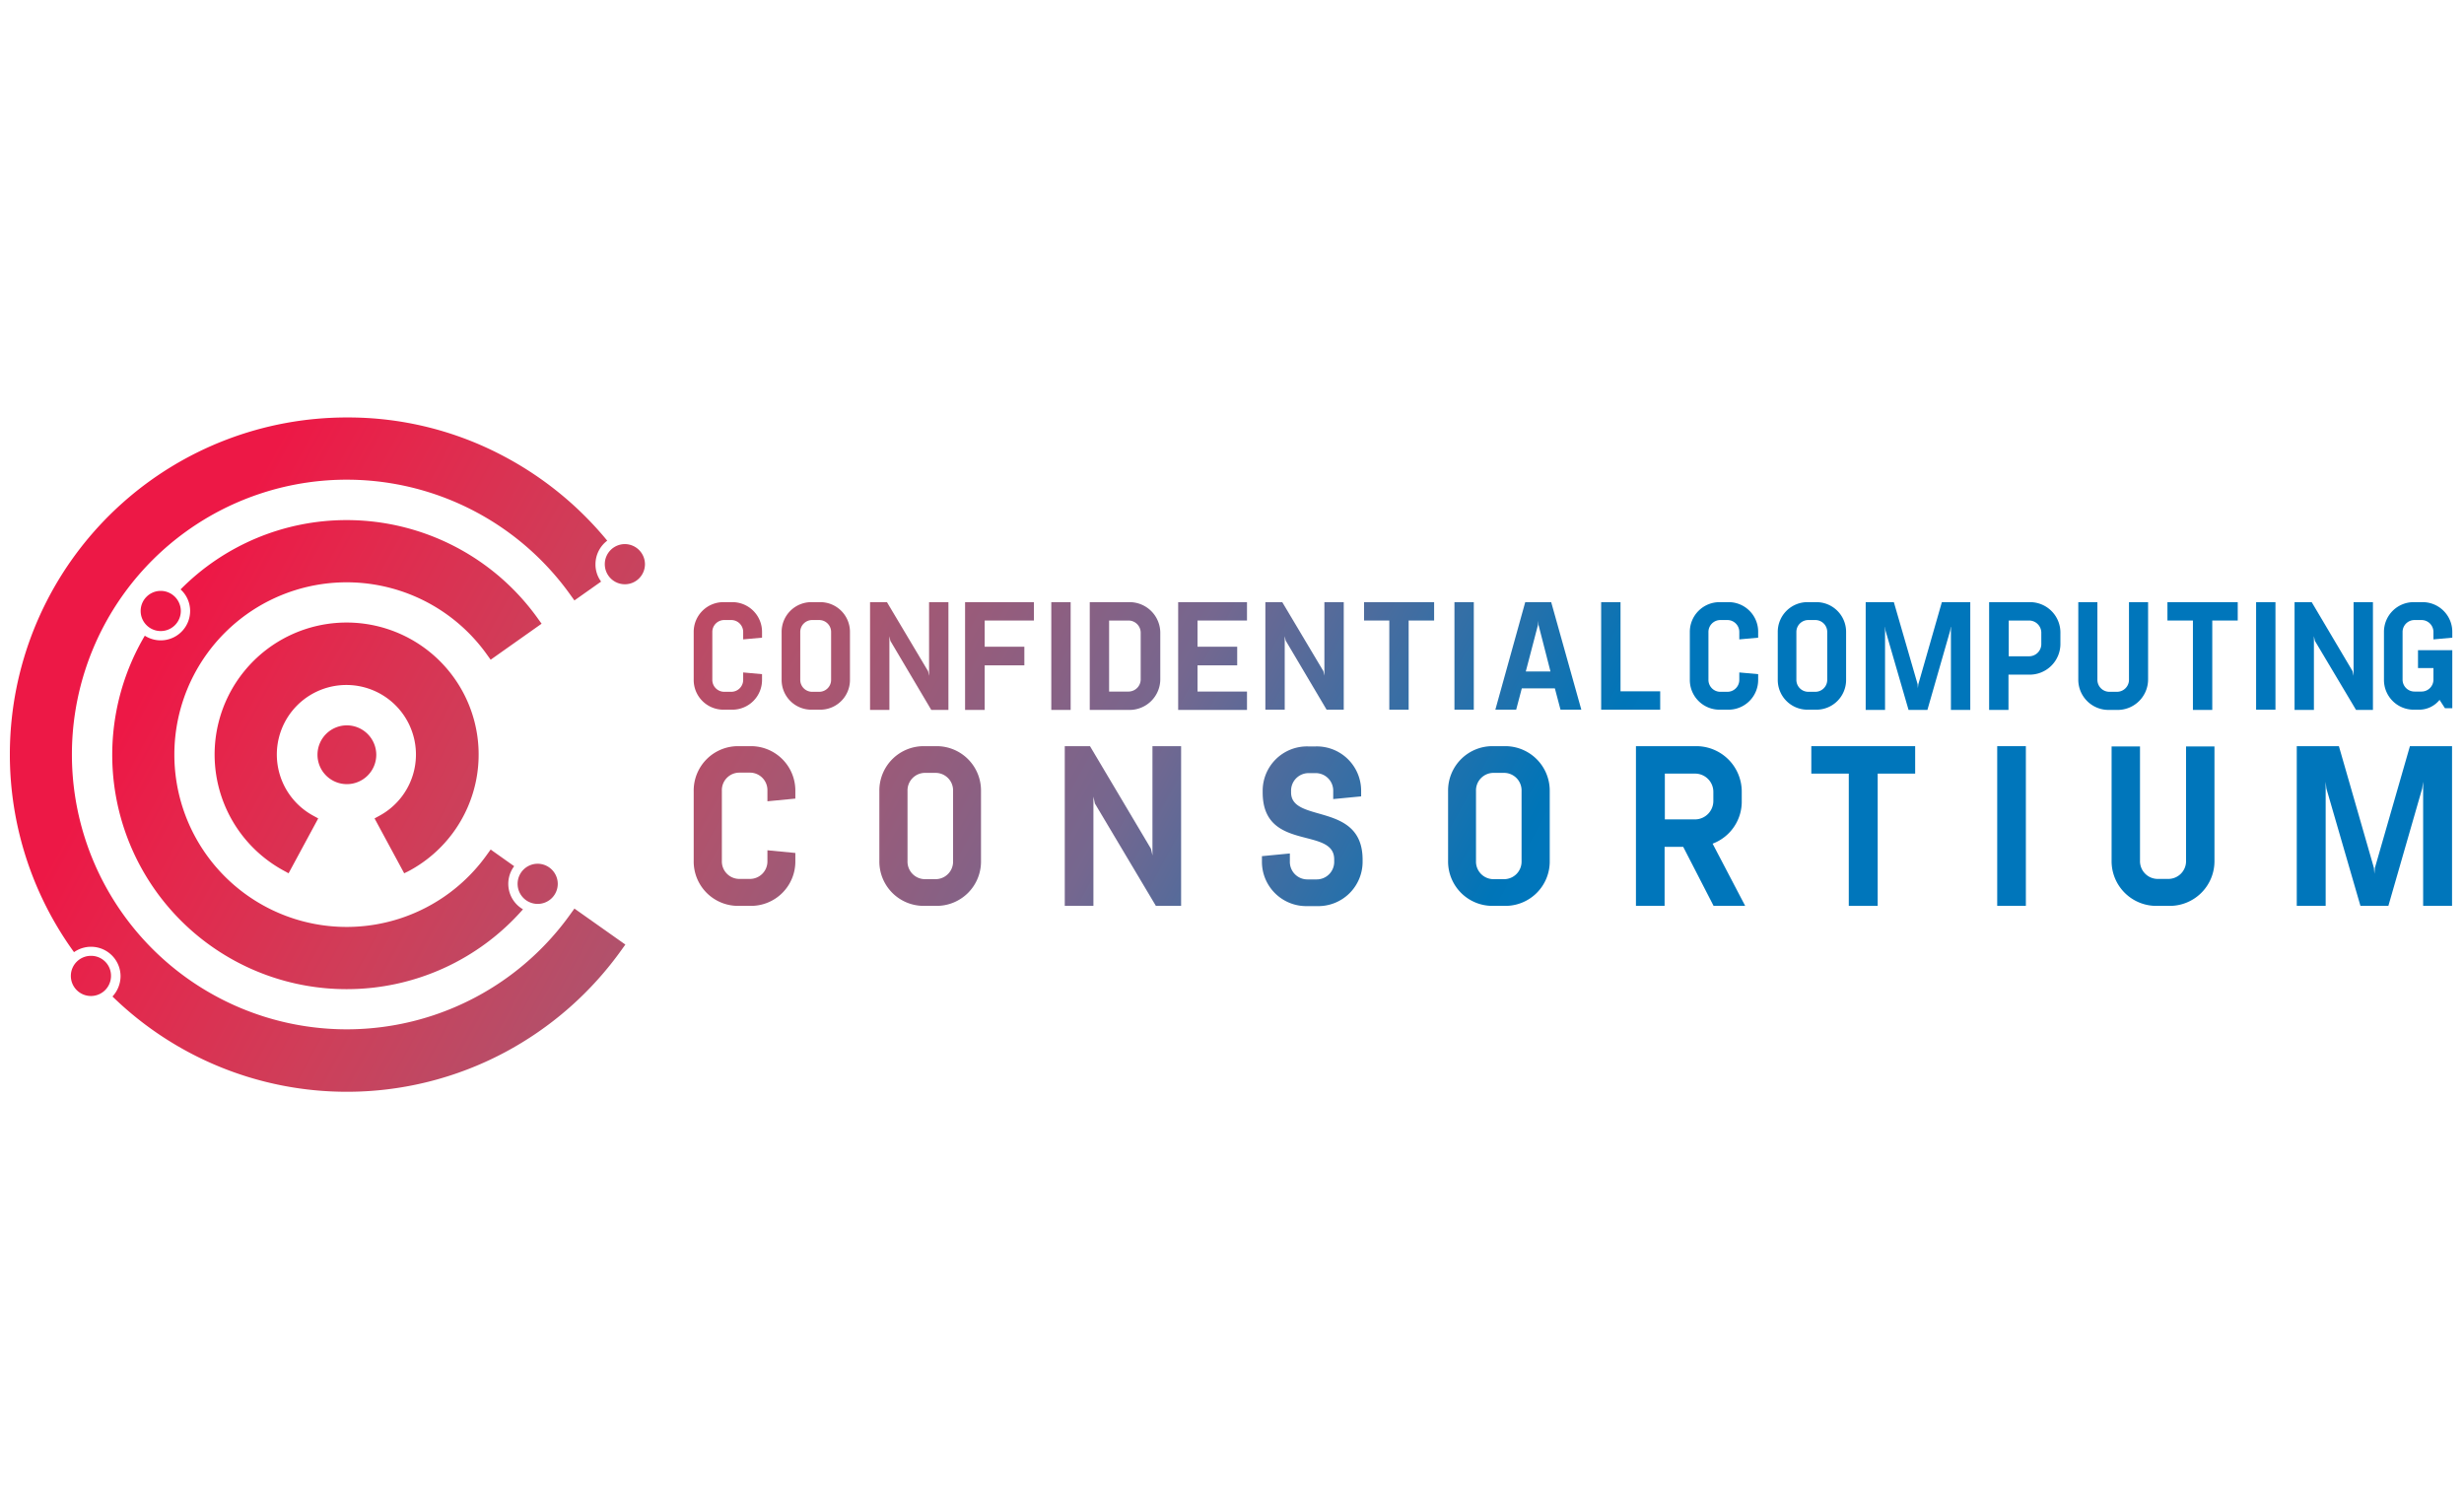
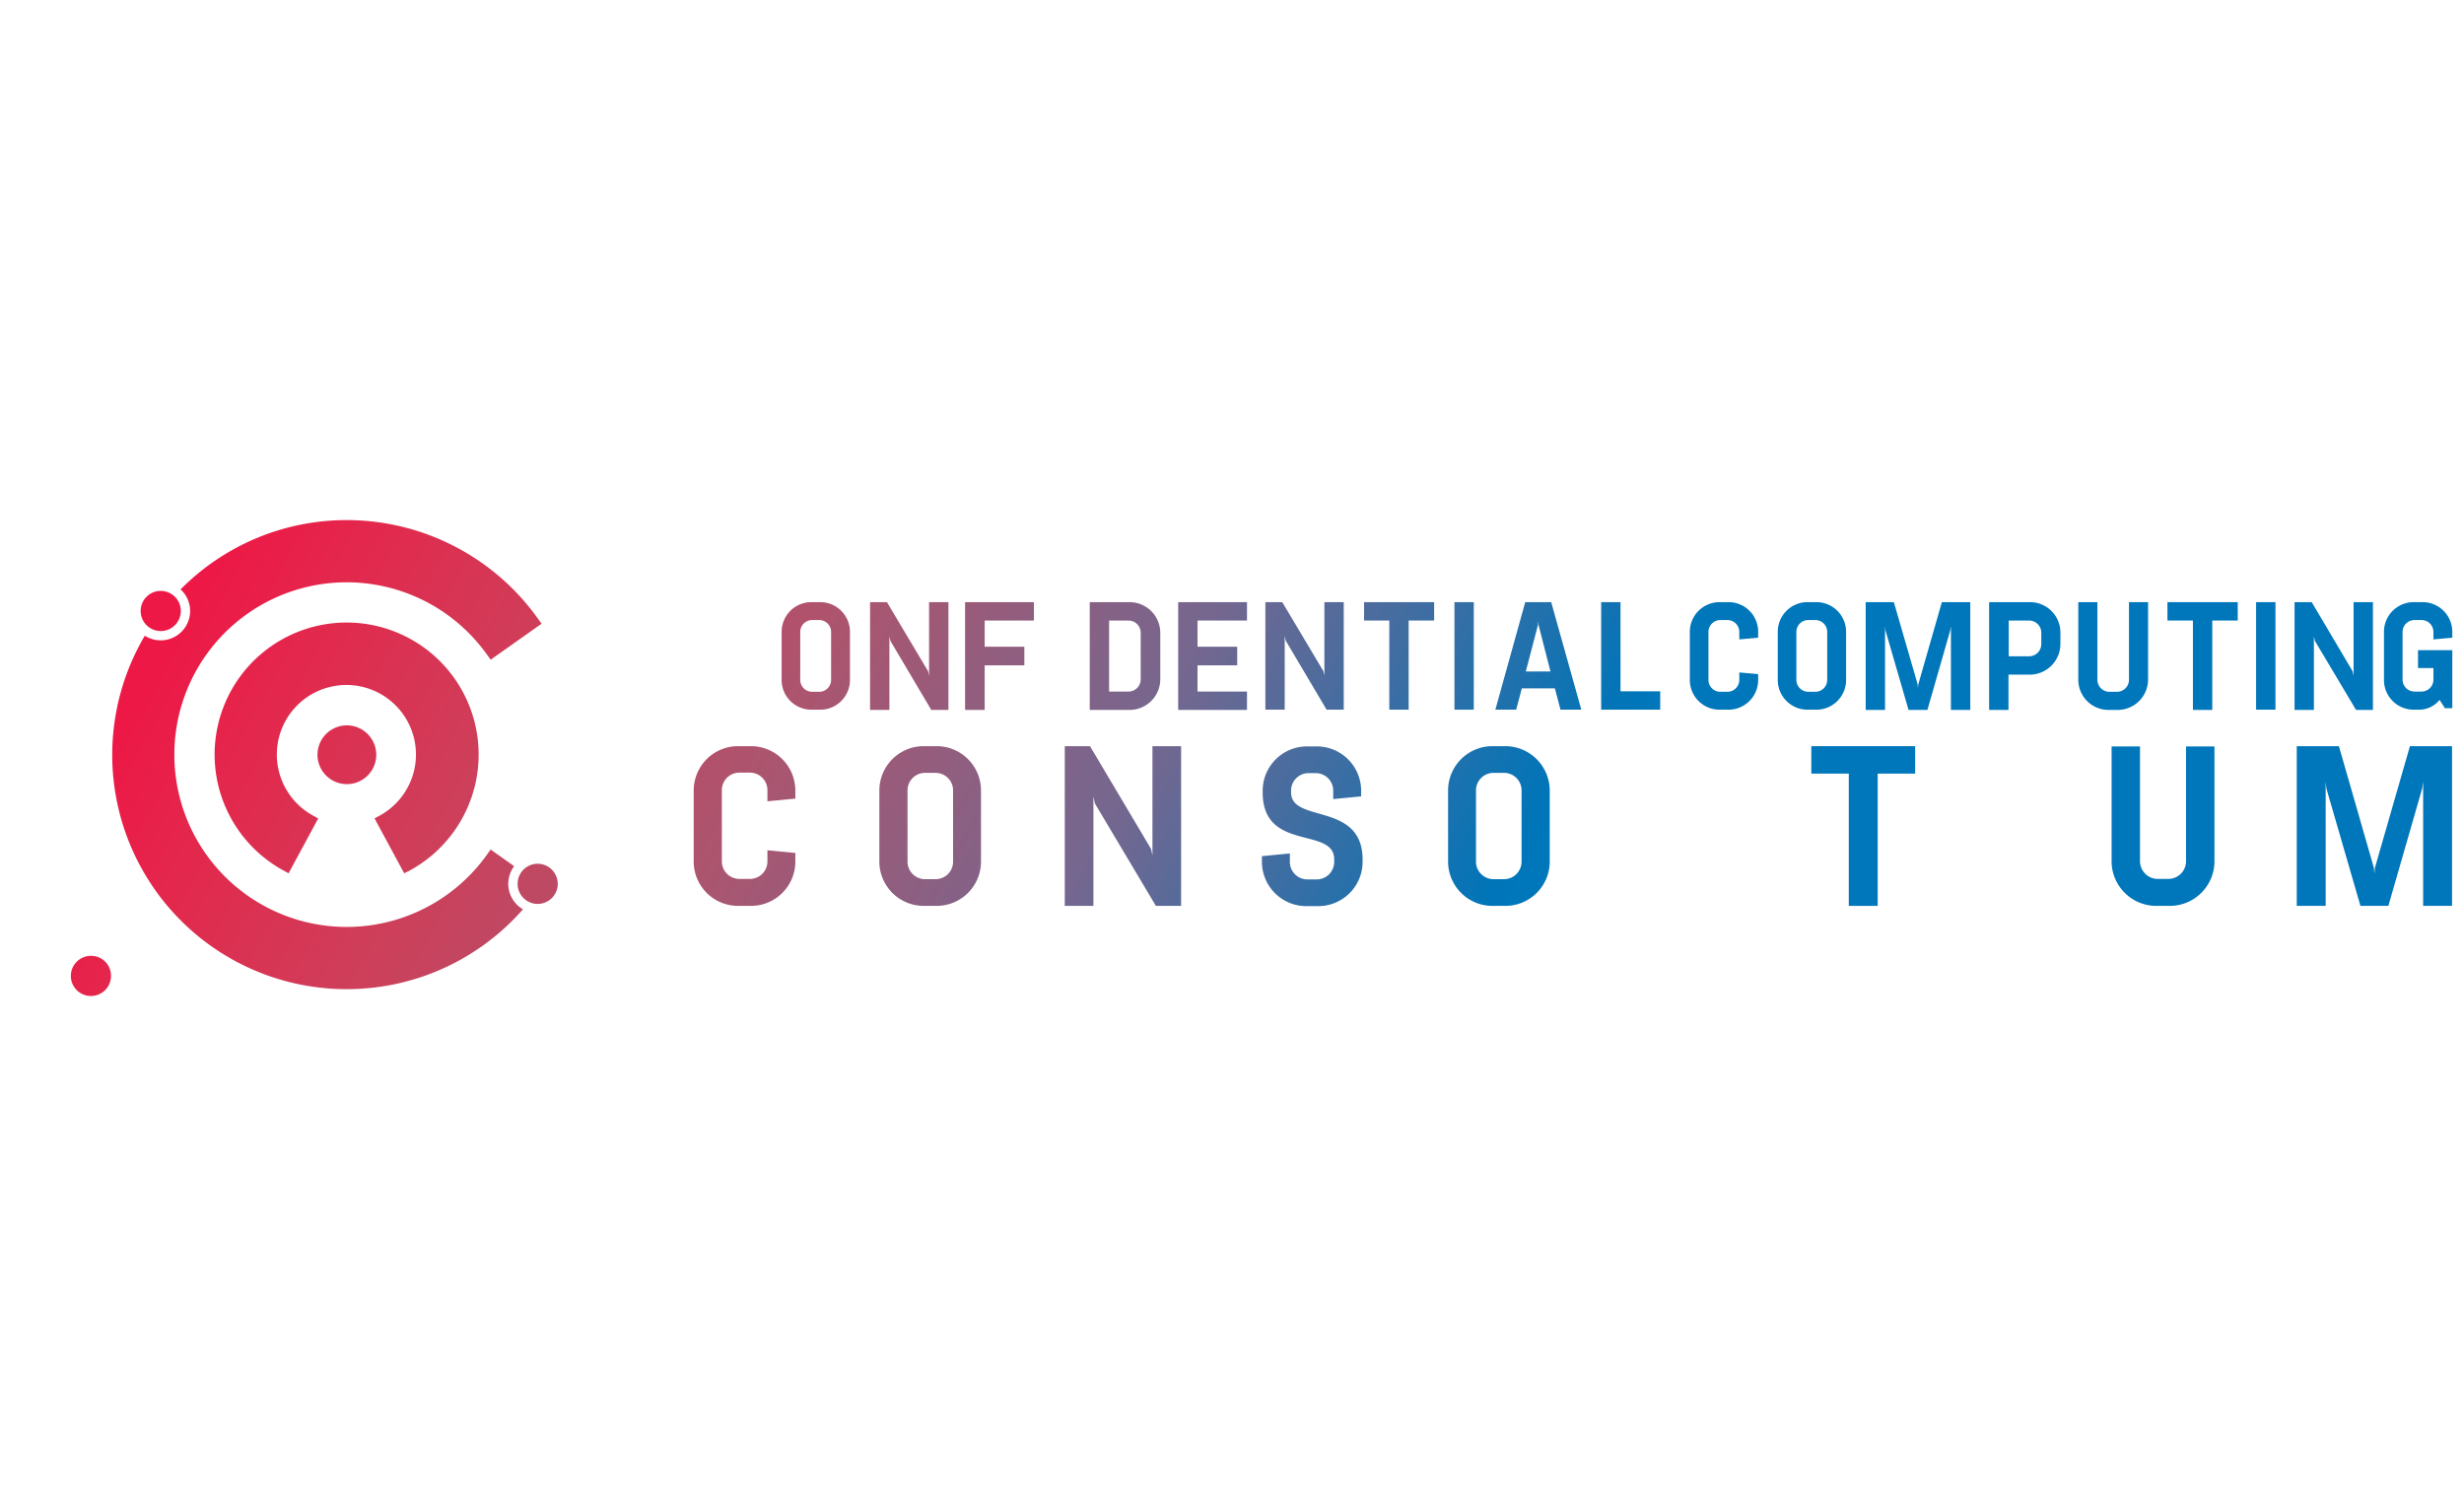
<svg xmlns="http://www.w3.org/2000/svg" xmlns:xlink="http://www.w3.org/1999/xlink" id="Layer_1" data-name="Layer 1" viewBox="0 0 400 245">
  <defs>
    <style>.cls-1{fill:url(#linear-gradient);}.cls-2{fill:url(#linear-gradient-2);}.cls-3{fill:url(#linear-gradient-3);}.cls-4{fill:url(#linear-gradient-4);}.cls-5{fill:url(#linear-gradient-5);}.cls-6{fill:url(#linear-gradient-6);}.cls-7{fill:url(#linear-gradient-7);}.cls-8{fill:url(#linear-gradient-8);}.cls-9{fill:url(#linear-gradient-9);}.cls-10{fill:url(#linear-gradient-10);}.cls-11{fill:url(#linear-gradient-11);}.cls-12{fill:url(#linear-gradient-12);}.cls-13{fill:url(#linear-gradient-13);}.cls-14{fill:url(#linear-gradient-14);}.cls-15{fill:url(#linear-gradient-15);}.cls-16{fill:url(#linear-gradient-16);}.cls-17{fill:url(#linear-gradient-17);}.cls-18{fill:url(#linear-gradient-18);}.cls-19{fill:url(#linear-gradient-19);}.cls-20{fill:url(#linear-gradient-20);}.cls-21{fill:url(#linear-gradient-21);}.cls-22{fill:url(#linear-gradient-22);}.cls-23{fill:url(#linear-gradient-23);}.cls-24{fill:url(#linear-gradient-24);}.cls-25{fill:url(#linear-gradient-25);}.cls-26{fill:url(#linear-gradient-26);}.cls-27{fill:url(#linear-gradient-27);}.cls-28{fill:url(#linear-gradient-28);}.cls-29{fill:url(#linear-gradient-29);}.cls-30{fill:url(#linear-gradient-30);}.cls-31{fill:url(#linear-gradient-31);}.cls-32{fill:url(#linear-gradient-32);}.cls-33{fill:url(#linear-gradient-33);}.cls-34{fill:url(#linear-gradient-34);}.cls-35{fill:url(#linear-gradient-35);}.cls-36{fill:url(#linear-gradient-36);}.cls-37{fill:url(#linear-gradient-37);}.cls-38{fill:url(#linear-gradient-38);}.cls-39{fill:url(#linear-gradient-39);}</style>
    <linearGradient id="linear-gradient" x1="29.236" y1="144.819" x2="215.291" y2="43.918" gradientTransform="matrix(1, 0, 0, -1, 0, 245.7)" gradientUnits="userSpaceOnUse">
      <stop offset="0" stop-color="#ed1846" />
      <stop offset="0.087" stop-color="#e4274c" />
      <stop offset="0.243" stop-color="#cf3e59" />
      <stop offset="0.45" stop-color="#ab556f" />
      <stop offset="0.7" stop-color="#75678f" />
      <stop offset="0.984" stop-color="#0075b8" />
      <stop offset="1" stop-color="#0076bb" />
    </linearGradient>
    <linearGradient id="linear-gradient-2" x1="1.835" y1="94.293" x2="187.89" y2="-6.609" xlink:href="#linear-gradient" />
    <linearGradient id="linear-gradient-3" x1="49.542" y1="182.26" x2="235.596" y2="81.359" xlink:href="#linear-gradient" />
    <linearGradient id="linear-gradient-4" x1="24.58" y1="136.233" x2="210.635" y2="35.331" xlink:href="#linear-gradient" />
    <linearGradient id="linear-gradient-5" x1="26.328" y1="139.457" x2="212.383" y2="38.555" xlink:href="#linear-gradient" />
    <linearGradient id="linear-gradient-6" x1="26.334" y1="139.468" x2="212.389" y2="38.566" xlink:href="#linear-gradient" />
    <linearGradient id="linear-gradient-7" x1="26.323" y1="139.447" x2="212.378" y2="38.546" xlink:href="#linear-gradient" />
    <linearGradient id="linear-gradient-8" x1="26.328" y1="139.456" x2="212.383" y2="38.554" xlink:href="#linear-gradient" />
    <linearGradient id="linear-gradient-9" x1="47.186" y1="177.715" x2="233.241" y2="76.813" xlink:href="#linear-gradient" />
    <linearGradient id="linear-gradient-10" x1="50.43" y1="183.696" x2="236.485" y2="82.795" xlink:href="#linear-gradient" />
    <linearGradient id="linear-gradient-11" x1="50.846" y1="191.677" x2="242.586" y2="87.693" xlink:href="#linear-gradient" />
    <linearGradient id="linear-gradient-12" x1="53.178" y1="198.359" x2="244.918" y2="94.374" xlink:href="#linear-gradient" />
    <linearGradient id="linear-gradient-13" x1="55.692" y1="202.408" x2="247.432" y2="98.424" xlink:href="#linear-gradient" />
    <linearGradient id="linear-gradient-14" x1="56.907" y1="206.375" x2="248.647" y2="102.39" xlink:href="#linear-gradient" />
    <linearGradient id="linear-gradient-15" x1="59.907" y1="213.47" x2="251.647" y2="109.485" xlink:href="#linear-gradient" />
    <linearGradient id="linear-gradient-16" x1="63.649" y1="219.558" x2="254.898" y2="115.839" xlink:href="#linear-gradient" />
    <linearGradient id="linear-gradient-17" x1="68.234" y1="226.505" x2="259.484" y2="122.786" xlink:href="#linear-gradient" />
    <linearGradient id="linear-gradient-18" x1="70.799" y1="229.728" x2="262.049" y2="126.01" xlink:href="#linear-gradient" />
    <linearGradient id="linear-gradient-19" x1="73.929" y1="233.238" x2="265.179" y2="129.52" xlink:href="#linear-gradient" />
    <linearGradient id="linear-gradient-20" x1="78.107" y1="238.681" x2="269.357" y2="134.963" xlink:href="#linear-gradient" />
    <linearGradient id="linear-gradient-21" x1="85.168" y1="244.817" x2="271.222" y2="143.916" xlink:href="#linear-gradient" />
    <linearGradient id="linear-gradient-22" x1="88.407" y1="250.799" x2="274.462" y2="149.898" xlink:href="#linear-gradient" />
    <linearGradient id="linear-gradient-23" x1="85.436" y1="261.727" x2="277.176" y2="157.743" xlink:href="#linear-gradient" />
    <linearGradient id="linear-gradient-24" x1="88.243" y1="268.604" x2="279.983" y2="164.62" xlink:href="#linear-gradient" />
    <linearGradient id="linear-gradient-25" x1="95.859" y1="274.257" x2="284.897" y2="171.738" xlink:href="#linear-gradient" />
    <linearGradient id="linear-gradient-26" x1="96.356" y1="281.983" x2="288.096" y2="177.999" xlink:href="#linear-gradient" />
    <linearGradient id="linear-gradient-27" x1="99.279" y1="284.86" x2="290.529" y2="181.141" xlink:href="#linear-gradient" />
    <linearGradient id="linear-gradient-28" x1="100.4" y1="290.216" x2="292.14" y2="186.231" xlink:href="#linear-gradient" />
    <linearGradient id="linear-gradient-29" x1="110.469" y1="292.204" x2="296.524" y2="191.303" xlink:href="#linear-gradient" />
    <linearGradient id="linear-gradient-30" x1="35.799" y1="157.741" x2="222.653" y2="56.406" xlink:href="#linear-gradient" />
    <linearGradient id="linear-gradient-31" x1="42.649" y1="170.372" x2="229.503" y2="69.037" xlink:href="#linear-gradient" />
    <linearGradient id="linear-gradient-32" x1="45.546" y1="185.772" x2="237.741" y2="81.54" xlink:href="#linear-gradient" />
    <linearGradient id="linear-gradient-33" x1="55.777" y1="196.787" x2="242.631" y2="95.452" xlink:href="#linear-gradient" />
    <linearGradient id="linear-gradient-34" x1="63.014" y1="209.396" x2="249.868" y2="108.061" xlink:href="#linear-gradient" />
    <linearGradient id="linear-gradient-35" x1="63.748" y1="224.222" x2="255.943" y2="119.991" xlink:href="#linear-gradient" />
    <linearGradient id="linear-gradient-36" x1="70.873" y1="238.861" x2="263.069" y2="134.629" xlink:href="#linear-gradient" />
    <linearGradient id="linear-gradient-37" x1="75.938" y1="247.521" x2="268.134" y2="143.289" xlink:href="#linear-gradient" />
    <linearGradient id="linear-gradient-38" x1="85.052" y1="257.37" x2="274.54" y2="154.608" xlink:href="#linear-gradient" />
    <linearGradient id="linear-gradient-39" x1="87.3" y1="273.305" x2="279.495" y2="169.074" xlink:href="#linear-gradient" />
  </defs>
  <path class="cls-1" d="M26.093,95.92A3.26,3.26,0,1,0,29.353,99.18,3.275,3.275,0,0,0,26.093,95.92Z" />
  <path class="cls-2" d="M14.761,155.164a3.26,3.26,0,1,0,3.26,3.26A3.225,3.225,0,0,0,14.761,155.164Z" />
-   <path class="cls-3" d="M101.441,88.325a3.26,3.26,0,1,0,3.26,3.26A3.275,3.275,0,0,0,101.441,88.325Z" />
+   <path class="cls-3" d="M101.441,88.325A3.275,3.275,0,0,0,101.441,88.325Z" />
  <path class="cls-4" d="M87.286,140.214a3.26,3.26,0,1,0,3.26,3.26A3.275,3.275,0,0,0,87.286,140.214Z" />
  <path class="cls-5" d="M56.312,160.571A38.024,38.024,0,0,0,84.9,147.609a4.775,4.775,0,0,1-1.431-6.998l-3.817-2.704-.517.716a27.972,27.972,0,1,1,0-32.246l.517.716,8.27-5.845-.517-.716A38.141,38.141,0,0,0,56.312,84.429,37.877,37.877,0,0,0,29.314,95.681a4.715,4.715,0,0,1,1.551,3.499,4.778,4.778,0,0,1-7.356,4.016,38.03,38.03,0,0,0,32.803,57.376Z" />
-   <path class="cls-6" d="M93.25,97.47l4.334-3.062a4.615,4.615,0,0,1-.915-2.823,4.801,4.801,0,0,1,1.909-3.817,55.068,55.068,0,0,0-16.74-13.678,53.86,53.86,0,0,0-25.527-6.322,54.691,54.691,0,0,0-44.294,86.799,4.794,4.794,0,0,1,7.555,3.897A4.911,4.911,0,0,1,18.26,161.764a54.487,54.487,0,0,0,38.091,15.467,54.515,54.515,0,0,0,25.527-6.362,55.176,55.176,0,0,0,19.125-16.819l.517-.716L93.25,147.49l-.517.716a44.612,44.612,0,1,1,0-51.451Z" />
  <path class="cls-7" d="M56.312,117.749a4.771,4.771,0,1,0,4.771,4.771A4.785,4.785,0,0,0,56.312,117.749Z" />
  <path class="cls-8" d="M66.49,141.327a21.431,21.431,0,1,0-20.437,0l.795.437,4.811-8.907-.795-.437a11.292,11.292,0,1,1,10.736,0l-.795.437,4.811,8.907Z" />
-   <path class="cls-9" d="M117.544,115.204h1.233a4.822,4.822,0,0,0,4.93-4.891v-.875l-3.062-.278v1.153a1.936,1.936,0,0,1-1.948,1.988h-1.113a1.936,1.936,0,0,1-1.948-1.988v-7.674a1.936,1.936,0,0,1,1.948-1.988h1.113a1.936,1.936,0,0,1,1.948,1.988v1.153l3.062-.278v-.875a4.822,4.822,0,0,0-4.93-4.891H117.544a4.822,4.822,0,0,0-4.93,4.891v7.674A4.822,4.822,0,0,0,117.544,115.204Z" />
  <path class="cls-10" d="M133.051,97.749h-1.233a4.822,4.822,0,0,0-4.93,4.891v7.674a4.822,4.822,0,0,0,4.93,4.891h1.233a4.822,4.822,0,0,0,4.93-4.891v-7.674A4.822,4.822,0,0,0,133.051,97.749Zm1.869,12.565a1.936,1.936,0,0,1-1.948,1.988h-1.113a1.936,1.936,0,0,1-1.948-1.988v-7.674a1.936,1.936,0,0,1,1.948-1.988h1.113a1.936,1.936,0,0,1,1.948,1.988Z" />
  <polygon class="cls-11" points="144.383 103.275 144.542 104.031 151.182 115.244 153.965 115.244 153.965 97.749 150.824 97.749 150.824 109.717 150.665 108.961 143.985 97.749 141.242 97.749 141.242 115.244 144.383 115.244 144.383 103.275" />
  <polygon class="cls-12" points="156.669 115.244 159.85 115.244 159.85 108.007 166.291 108.007 166.291 104.985 159.85 104.985 159.85 100.731 167.842 100.731 167.842 97.749 156.669 97.749 156.669 115.244" />
-   <rect class="cls-13" x="170.665" y="97.749" width="3.141" height="17.495" />
  <path class="cls-14" d="M188.359,110.194v-7.396a4.991,4.991,0,0,0-5.089-5.05h-6.362v17.495h6.362A4.991,4.991,0,0,0,188.359,110.194Zm-8.31,2.068V100.731H183.19a1.988,1.988,0,0,1,1.988,2.068v7.396a1.988,1.988,0,0,1-1.988,2.068Z" />
  <polygon class="cls-15" points="191.262 115.244 202.434 115.244 202.434 112.261 194.403 112.261 194.403 108.007 200.844 108.007 200.844 104.985 194.403 104.985 194.403 100.731 202.434 100.731 202.434 97.749 191.262 97.749 191.262 115.244" />
  <polygon class="cls-16" points="208.558 103.275 208.717 103.991 215.357 115.204 218.14 115.204 218.14 97.749 214.999 97.749 214.999 109.677 214.84 108.961 208.16 97.749 205.417 97.749 205.417 115.204 208.558 115.204 208.558 103.275" />
  <polygon class="cls-17" points="221.44 100.731 225.536 100.731 225.536 115.204 228.677 115.204 228.677 100.731 232.812 100.731 232.812 97.749 221.44 97.749 221.44 100.731" />
  <rect class="cls-18" x="236.112" y="97.749" width="3.141" height="17.455" />
  <path class="cls-19" d="M247.603,97.749l-4.851,17.455h3.38l.914-3.459h5.368l.915,3.459h3.38l-4.891-17.455Zm.08,11.292,1.988-7.594.04-.676.04.636,1.948,7.594h-4.016Z" />
  <polygon class="cls-20" points="263.071 97.749 259.929 97.749 259.929 115.204 269.512 115.204 269.512 112.222 263.071 112.222 263.071 97.749" />
  <path class="cls-21" d="M280.486,97.749H279.253a4.822,4.822,0,0,0-4.93,4.891v7.674a4.822,4.822,0,0,0,4.93,4.891H280.486a4.822,4.822,0,0,0,4.93-4.891v-.875l-3.062-.278v1.153a1.936,1.936,0,0,1-1.948,1.988h-1.113a1.936,1.936,0,0,1-1.948-1.988v-7.674a1.936,1.936,0,0,1,1.948-1.988h1.113a1.936,1.936,0,0,1,1.948,1.988v1.153l3.062-.278v-.875A4.799,4.799,0,0,0,280.486,97.749Z" />
  <path class="cls-22" d="M299.691,110.313v-7.674a4.822,4.822,0,0,0-4.93-4.891H293.528a4.822,4.822,0,0,0-4.93,4.891v7.674a4.822,4.822,0,0,0,4.93,4.891h1.233A4.822,4.822,0,0,0,299.691,110.313Zm-3.062,0a1.936,1.936,0,0,1-1.948,1.988h-1.113a1.936,1.936,0,0,1-1.948-1.988v-7.674a1.936,1.936,0,0,1,1.948-1.988h1.113a1.936,1.936,0,0,1,1.948,1.988Z" />
  <polygon class="cls-23" points="311.42 111.069 311.341 111.705 311.301 111.069 307.444 97.749 302.872 97.749 302.872 115.244 306.013 115.244 306.013 101.605 306.092 102.361 309.83 115.244 312.891 115.244 316.589 102.361 316.709 101.605 316.709 115.244 319.85 115.244 319.85 97.749 315.237 97.749 311.42 111.069" />
  <path class="cls-24" d="M329.432,97.749h-6.521v17.495h3.141v-5.726h3.34a4.991,4.991,0,0,0,5.089-5.05v-1.67A4.934,4.934,0,0,0,329.432,97.749Zm1.948,6.72a1.988,1.988,0,0,1-1.988,2.068h-3.3v-5.805h3.3a1.988,1.988,0,0,1,1.988,2.068Z" />
  <path class="cls-25" d="M348.716,110.273V97.749H345.615V110.273a1.954,1.954,0,0,1-1.988,2.028h-1.153a1.954,1.954,0,0,1-1.988-2.028V97.749h-3.101V110.273a4.907,4.907,0,0,0,5.01,4.97H343.627A4.95,4.95,0,0,0,348.716,110.273Z" />
  <polygon class="cls-26" points="351.858 100.731 355.993 100.731 355.993 115.244 359.134 115.244 359.134 100.731 363.269 100.731 363.269 97.749 351.858 97.749 351.858 100.731" />
  <rect class="cls-27" x="366.251" y="97.749" width="3.141" height="17.455" />
  <polygon class="cls-28" points="375.635 103.275 375.794 104.031 382.474 115.244 385.217 115.244 385.217 97.749 382.076 97.749 382.076 109.717 381.917 108.961 375.277 97.749 372.494 97.749 372.494 115.244 375.635 115.244 375.635 103.275" />
  <path class="cls-29" d="M398.1,103.514v-.875a4.822,4.822,0,0,0-4.93-4.891H391.937a4.822,4.822,0,0,0-4.93,4.891v7.674a4.822,4.822,0,0,0,4.93,4.891h.716a4.247,4.247,0,0,0,3.38-1.59l.875,1.352H398.1V105.542h-5.567v2.903h2.505v1.829a1.936,1.936,0,0,1-1.948,1.988h-1.113a1.936,1.936,0,0,1-1.948-1.988v-7.634a1.936,1.936,0,0,1,1.948-1.988h1.113a1.936,1.936,0,0,1,1.948,1.988v1.153Z" />
  <path class="cls-30" d="M121.759,121.128h-1.789a7.199,7.199,0,0,0-7.356,7.276v11.372a7.199,7.199,0,0,0,7.356,7.276h1.789a7.199,7.199,0,0,0,7.356-7.276v-1.312l-4.533-.437v1.71a2.845,2.845,0,0,1-2.863,2.942h-1.67a2.845,2.845,0,0,1-2.863-2.942V128.365a2.845,2.845,0,0,1,2.863-2.942h1.67a2.845,2.845,0,0,1,2.863,2.942v1.71l4.533-.437V128.325A7.206,7.206,0,0,0,121.759,121.128Z" />
  <path class="cls-31" d="M151.898,121.128h-1.789a7.199,7.199,0,0,0-7.356,7.276v11.372a7.199,7.199,0,0,0,7.356,7.276h1.789a7.199,7.199,0,0,0,7.356-7.276V128.405A7.199,7.199,0,0,0,151.898,121.128Zm2.823,18.648a2.845,2.845,0,0,1-2.863,2.942h-1.67a2.845,2.845,0,0,1-2.863-2.942V128.405a2.845,2.845,0,0,1,2.863-2.942h1.67a2.845,2.845,0,0,1,2.863,2.942Z" />
  <polygon class="cls-32" points="187.087 138.862 186.848 137.788 176.947 121.128 172.852 121.128 172.852 147.053 177.504 147.053 177.504 129.319 177.743 130.432 187.643 147.053 191.739 147.053 191.739 121.128 187.087 121.128 187.087 138.862" />
  <path class="cls-33" d="M209.592,128.643v-.199a2.845,2.845,0,0,1,2.863-2.942h1.113a2.845,2.845,0,0,1,2.863,2.942v1.272l4.533-.437v-.835a7.199,7.199,0,0,0-7.356-7.276h-1.272a7.199,7.199,0,0,0-7.356,7.276v.199c0,9.702,11.61,5.487,11.61,10.855v.318a2.845,2.845,0,0,1-2.863,2.942h-1.471a2.845,2.845,0,0,1-2.863-2.942v-1.272l-4.533.437v.835a7.199,7.199,0,0,0,7.356,7.276H213.846a7.199,7.199,0,0,0,7.356-7.276v-.318C221.162,130.114,209.592,133.693,209.592,128.643Z" />
  <path class="cls-34" d="M244.224,121.128h-1.789a7.199,7.199,0,0,0-7.356,7.276v11.372a7.199,7.199,0,0,0,7.356,7.276h1.789a7.199,7.199,0,0,0,7.356-7.276V128.405A7.223,7.223,0,0,0,244.224,121.128Zm2.783,18.648a2.845,2.845,0,0,1-2.863,2.942h-1.67a2.845,2.845,0,0,1-2.863-2.942V128.405a2.845,2.845,0,0,1,2.863-2.942h1.67a2.845,2.845,0,0,1,2.863,2.942Z" />
-   <path class="cls-35" d="M282.752,129.995v-1.392a7.386,7.386,0,0,0-7.555-7.475h-9.622v25.924h4.652v-9.582h3.022l4.93,9.582H283.309l-5.288-10.099A7.288,7.288,0,0,0,282.752,129.995Zm-7.594,3.022h-4.891v-7.435H275.158a2.962,2.962,0,0,1,2.982,3.022v1.352A2.996,2.996,0,0,1,275.158,133.017Z" />
  <polygon class="cls-36" points="294.045 125.582 300.128 125.582 300.128 147.053 304.82 147.053 304.82 125.582 310.903 125.582 310.903 121.128 294.045 121.128 294.045 125.582" />
-   <rect class="cls-37" x="324.223" y="121.128" width="4.652" height="25.924" />
  <path class="cls-38" d="M354.879,139.697a2.887,2.887,0,0,1-2.903,2.982h-1.67a2.887,2.887,0,0,1-2.903-2.982V121.168H342.792v18.529a7.259,7.259,0,0,0,7.435,7.356h1.829a7.259,7.259,0,0,0,7.435-7.356V121.168h-4.612v18.529Z" />
  <polygon class="cls-39" points="385.535 140.89 385.456 141.844 385.376 140.89 379.691 121.128 372.852 121.128 372.852 147.053 377.543 147.053 377.543 126.894 377.663 128.007 383.19 147.053 387.722 147.053 393.209 128.007 393.368 126.894 393.368 147.053 398.06 147.053 398.06 121.128 391.221 121.128 385.535 140.89" />
</svg>